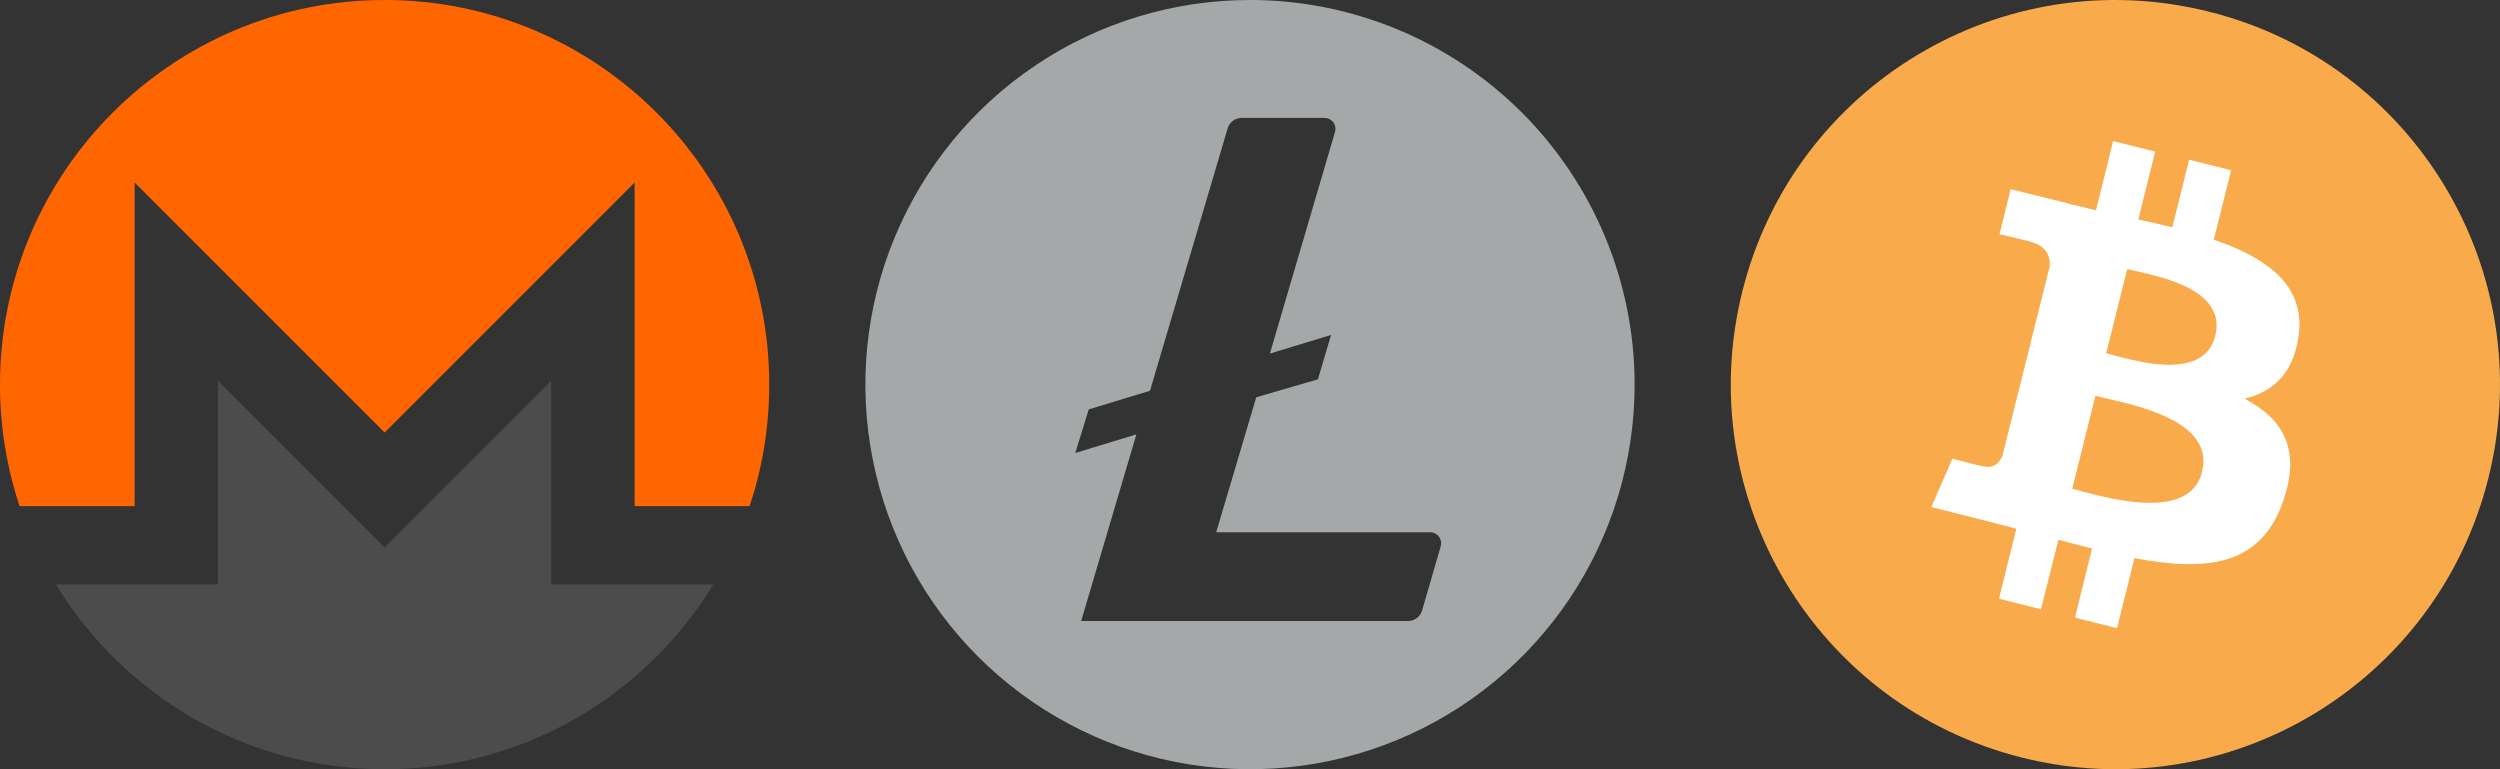
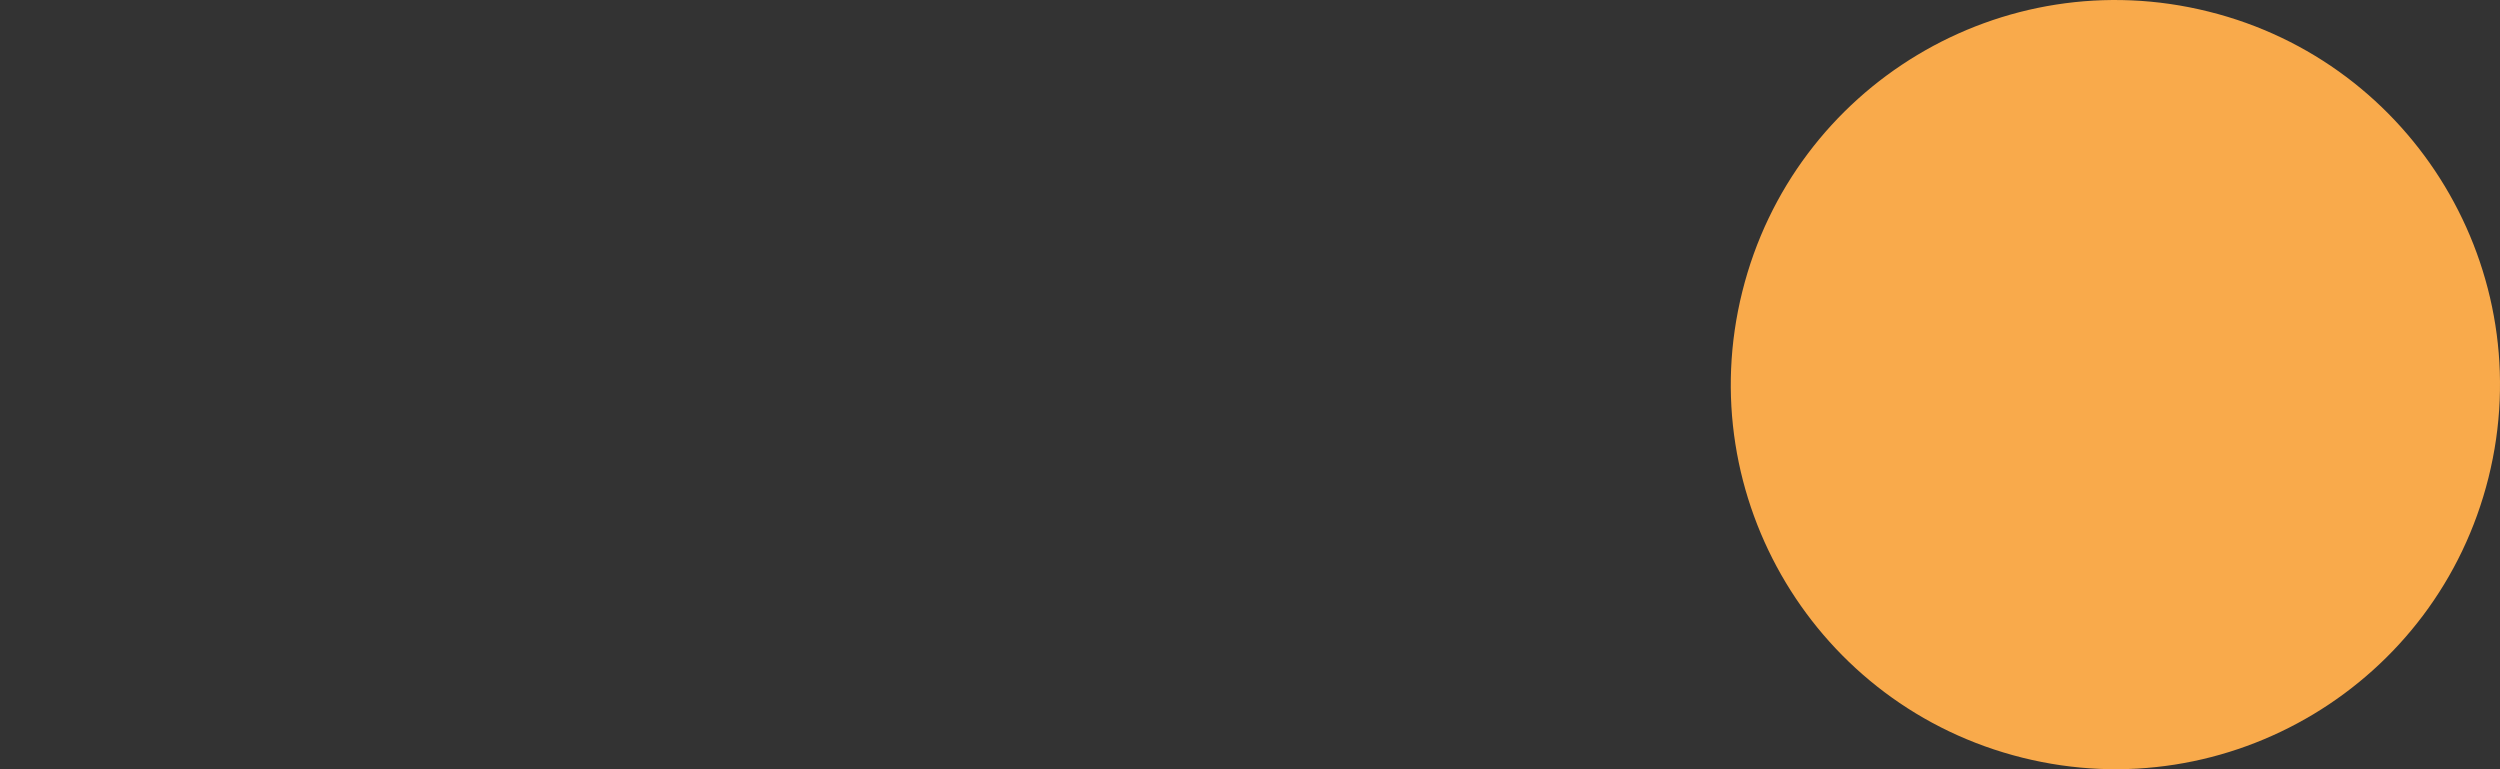
<svg xmlns="http://www.w3.org/2000/svg" width="52" height="16" viewBox="0 0 52 16" fill="none">
  <rect x="0" y="0" width="52" height="16" fill="#333333" stroke="none" />
-   <path d="M26 0C24.418 0 22.871 0.469 21.555 1.348C20.24 2.227 19.215 3.477 18.609 4.939C18.003 6.4 17.845 8.009 18.154 9.561C18.462 11.113 19.224 12.538 20.343 13.657C21.462 14.776 22.887 15.538 24.439 15.846C25.991 16.155 27.6 15.996 29.061 15.391C30.523 14.786 31.773 13.76 32.652 12.445C33.531 11.129 34 9.582 34 8C34 6.949 33.793 5.909 33.391 4.939C32.989 3.968 32.4 3.086 31.657 2.343C30.914 1.6 30.032 1.011 29.061 0.609C28.091 0.207 27.051 0 26 0ZM26.13 8.263L25.297 11.071H29.748C29.784 11.071 29.819 11.079 29.85 11.095C29.882 11.111 29.91 11.134 29.931 11.163C29.952 11.191 29.966 11.224 29.973 11.259C29.979 11.293 29.977 11.329 29.967 11.363L29.58 12.697C29.562 12.76 29.523 12.816 29.47 12.856C29.417 12.896 29.352 12.917 29.286 12.917H22.488L23.637 9.035L22.366 9.422L22.646 8.515L23.92 8.128L25.534 2.674C25.551 2.611 25.59 2.554 25.642 2.514C25.695 2.474 25.759 2.452 25.826 2.452H27.548C27.584 2.452 27.618 2.46 27.65 2.475C27.682 2.491 27.709 2.514 27.731 2.542C27.752 2.57 27.767 2.603 27.773 2.638C27.78 2.672 27.778 2.708 27.769 2.742L26.414 7.354L27.686 6.967L27.413 7.89L26.13 8.263Z" fill="#A5A8A9" />
-   <path d="M8 0C3.582 0 0 3.582 0 8C0 8.883 0.143 9.732 0.407 10.527H2.8V3.796L8 8.996L13.2 3.796V10.527H15.592C15.857 9.732 16 8.883 16 8C16 3.582 12.418 0 8 0Z" fill="#FF6600" />
-   <path d="M6.804 10.191L4.535 7.922V12.157H1.164C2.568 14.461 5.105 16 8 16C10.895 16 13.431 14.461 14.836 12.157H11.465V7.922L9.195 10.191L8 11.387L6.804 10.191L6.804 10.191Z" fill="#4C4C4C" />
  <path d="M51.761 9.935C50.692 14.223 46.347 16.829 42.066 15.76C37.777 14.691 35.171 10.347 36.24 6.065C37.309 1.777 41.647 -0.829 45.935 0.24C50.217 1.302 52.83 5.647 51.761 9.935Z" fill="url(#paint0_linear_406_15)" />
-   <path d="M47.809 7.003C47.965 5.941 47.159 5.366 46.047 4.985L46.409 3.541L45.534 3.322L45.184 4.728C44.953 4.672 44.715 4.616 44.478 4.566L44.828 3.153L43.953 2.935L43.597 4.372C43.403 4.328 43.215 4.285 43.034 4.241V4.235L41.822 3.935L41.59 4.872C41.59 4.872 42.24 5.022 42.228 5.028C42.584 5.116 42.647 5.353 42.634 5.541L42.222 7.185C42.247 7.191 42.278 7.197 42.315 7.216C42.284 7.21 42.253 7.203 42.222 7.191L41.647 9.491C41.603 9.597 41.49 9.76 41.247 9.697C41.253 9.71 40.609 9.541 40.609 9.541L40.172 10.547L41.315 10.835C41.528 10.891 41.734 10.941 41.94 10.997L41.578 12.453L42.453 12.672L42.815 11.228C43.053 11.291 43.29 11.353 43.515 11.41L43.159 12.847L44.034 13.066L44.397 11.61C45.897 11.891 47.022 11.778 47.49 10.422C47.872 9.335 47.472 8.703 46.684 8.291C47.265 8.16 47.697 7.778 47.809 7.003ZM45.803 9.816C45.534 10.903 43.697 10.316 43.103 10.166L43.584 8.235C44.178 8.385 46.09 8.678 45.803 9.816ZM46.078 6.985C45.828 7.978 44.303 7.472 43.809 7.347L44.247 5.597C44.74 5.722 46.334 5.953 46.078 6.985Z" fill="white" />
  <defs>
    <linearGradient id="paint0_linear_406_15" x1="835.567" y1="-0.384" x2="835.567" y2="1599.84" gradientUnits="userSpaceOnUse">
      <stop stop-color="#F9AA4B" />
      <stop offset="1" stop-color="#F7931A" />
    </linearGradient>
  </defs>
</svg>